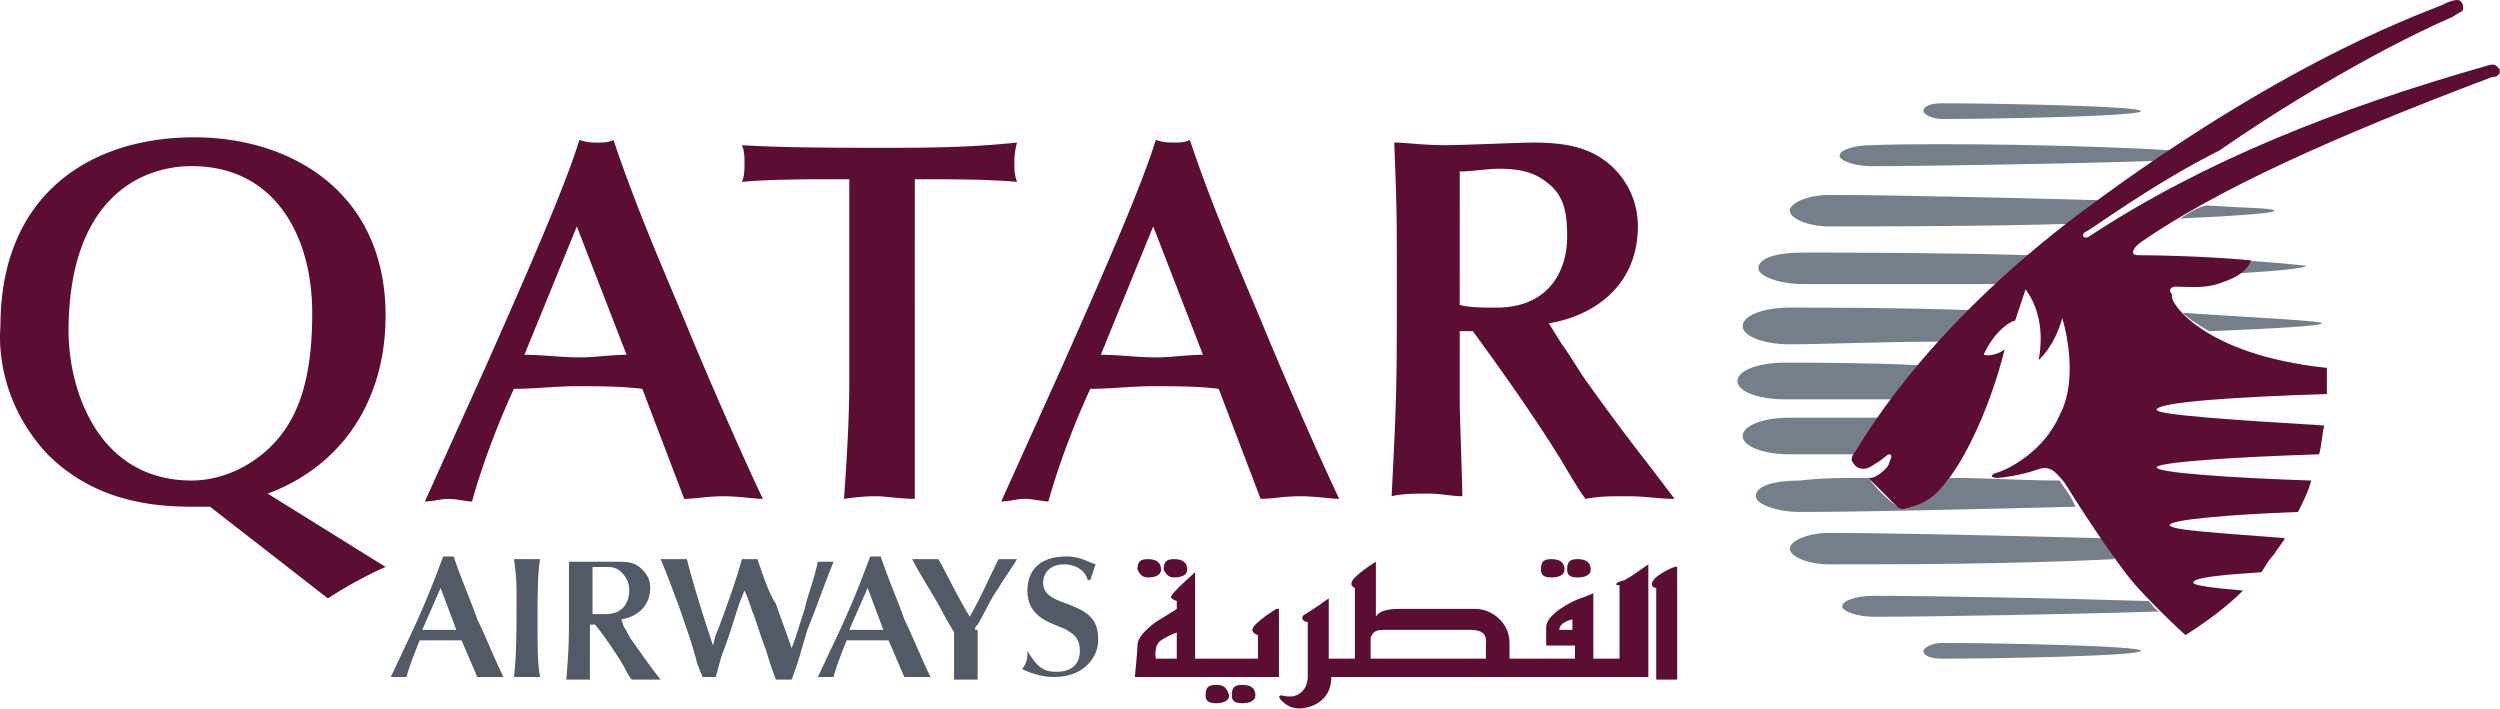
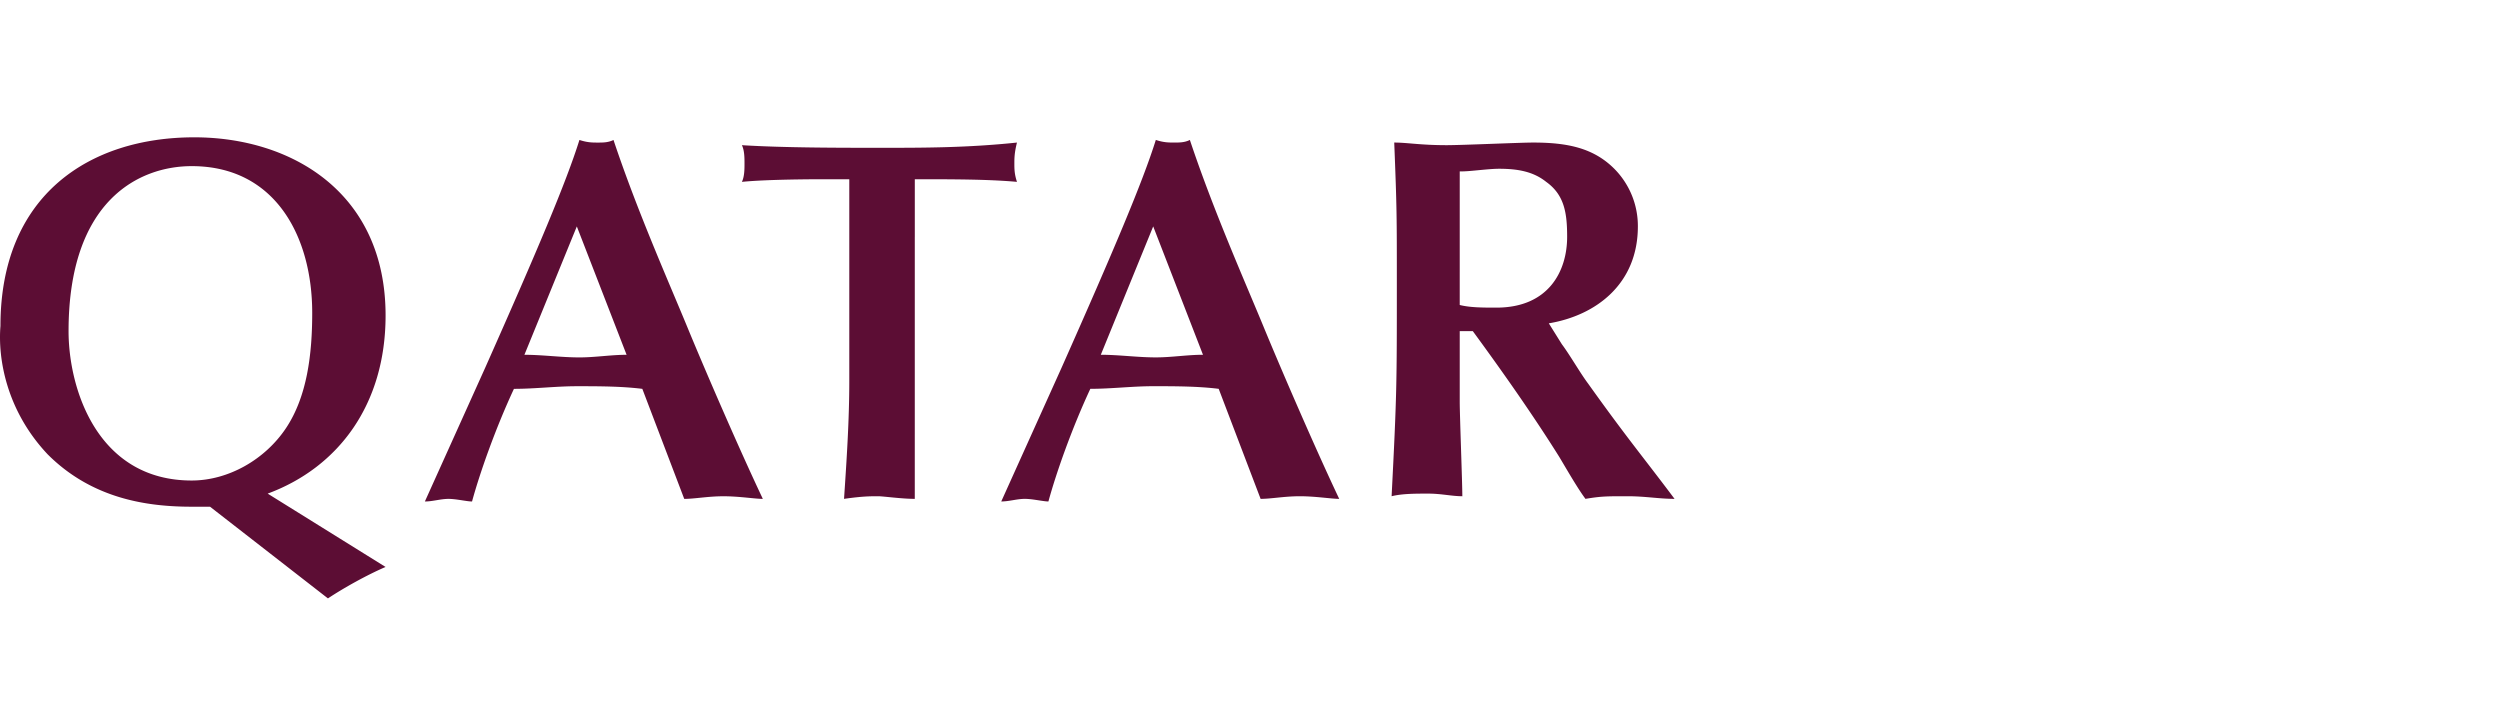
<svg xmlns="http://www.w3.org/2000/svg" width="141" height="40">
  <g fill="none">
-     <path d="M25.736 35.524h-1.921l1.034-2.365.887 2.365zm1.182 2.66H28.395c-.443-.887-1.034-2.365-1.477-3.251-.296-.887-.887-2.217-1.33-3.547h-.591c-.296.74-.739 2.069-1.773 4.285l-1.182 2.512h.886c.148-.59.444-1.33.74-2.068h2.363l.444 1.034.443 1.034zm2.216-4.434c0 1.626 0 3.251-.148 4.433h1.478c-.148-.739-.148-1.773-.148-3.25 0-1.035 0-2.66.148-3.399h-1.478c.148.887.148 1.625.148 2.216m5.91 1.183c.887-.148 1.626-.74 1.626-1.774 0-.443-.148-.738-.443-1.034-.444-.443-.887-.443-1.478-.443h-2.66v2.66c0 1.92 0 2.068-.147 3.989h1.329V35.228h.296a22.545 22.545 0 0 1 1.625 2.364c.148.296.296.591.444.739h1.625c-.591-.739-.887-1.182-1.625-2.216-.148-.148-.296-.591-.444-.74l-.147-.442zm-1.625-2.956h.739c.296 0 .591 0 .887.296.295.295.443.59.443 1.034 0 .591-.296 1.33-1.33 1.33h-.739v-2.66zm6.65 3.99c-.444-1.33-1.035-3.25-1.33-4.433H37.26c.443 1.034.739 1.92 1.034 2.66.444 1.33.74 2.068 1.035 3.25l.295.74h.739c.148-.444.295-1.183.443-1.478.444-1.182.444-1.33.887-2.66l.295-.739c.148.296.296.739.444 1.182.147.296.59 1.773.738 2.069.148.443.148.59.591 1.773h.887c.443-1.182.443-1.33.887-2.807.59-1.478.886-2.365 1.477-3.842h-.886c-.296 1.33-.591 1.92-.74 2.66-.442 1.33-.442 1.477-.738 2.216-.296-.887-.591-1.625-.887-2.512-.443-.591-1.034-2.512-1.034-2.512h-.886c-.296 1.182-1.33 3.99-1.478 4.285l-.148.591-.148-.443zm9.752-.443H47.9l1.034-2.365.887 2.365zm1.182 2.66h1.478c-.444-.887-1.035-2.365-1.478-3.251-.296-.887-.887-2.217-1.33-3.547h-.591c-.296.74-.739 2.069-1.773 4.285l-1.182 2.512h.886c.148-.59.443-1.33.739-2.068h2.364l.443 1.034.444 1.034zm3.99-2.66c0-.148 0-.148.147-.296.443-.739.739-1.478 1.182-2.069.148-.295.887-1.33 1.034-1.625h-1.034c-.739 1.478-.887 1.92-1.625 3.25-.887-1.477-1.182-2.216-1.773-3.25h-1.478c.443.887 1.33 2.216 1.773 3.103l.591 1.034v2.66h1.33V35.524h-.148zm2.954 1.182c0 .443 0 .59-.295 1.034.295.148 1.034.443 1.773.443 1.773 0 2.512-1.182 2.512-2.068 0-.296 0-.887-.443-1.33-.296-.296-.591-.444-1.33-.739-.887-.296-1.33-.591-1.33-1.182s.443-1.034 1.182-1.034c.591 0 1.182.295 1.33.886h.148l.295-.886c-.443-.148-.886-.444-1.625-.444-1.773 0-2.217 1.035-2.217 1.921 0 .739.296 1.33 1.182 1.773.296.148.74.296 1.035.444.148.147.739.295.739 1.182 0 .738-.444 1.182-1.33 1.182-.591 0-1.035-.148-1.626-1.182z" fill="#525A68" />
    <path d="M3.867 18.679c0-7.388 3.99-9.309 6.945-9.309 4.728 0 6.797 3.99 6.797 8.275 0 2.364-.296 4.728-1.478 6.501-1.182 1.773-3.25 2.955-5.319 2.955-5.32 0-6.945-5.171-6.945-8.422M18.496 33.75c.886-.59 2.216-1.33 3.25-1.773l-6.649-4.137c3.99-1.478 6.65-5.024 6.65-10.048 0-6.944-5.32-10.047-10.787-10.047-5.91 0-10.934 3.25-10.934 10.638-.148 1.774.295 4.729 2.66 7.24 2.511 2.513 5.614 2.956 8.126 2.956h1.034l6.65 5.171zM35.34 20.01c-.886 0-1.773.148-2.66.148-1.034 0-2.068-.148-3.103-.148l2.956-7.24 2.807 7.24zm3.25 8.127c.592 0 1.33-.148 2.217-.148s1.773.148 2.217.148c-1.33-2.808-3.251-7.24-4.285-9.753-1.035-2.512-2.808-6.501-4.138-10.49-.295.147-.59.147-.886.147-.296 0-.591 0-1.035-.148-.738 2.365-2.364 6.206-5.319 12.856l-3.398 7.535c.443 0 .886-.147 1.33-.147.443 0 1.034.147 1.33.147.443-1.625 1.33-4.137 2.363-6.353 1.183 0 2.365-.148 3.547-.148s2.512 0 3.694.148l1.182 3.103 1.182 3.103zM51.595 13.36v-3.251c2.068 0 4.137 0 5.762.148-.147-.444-.147-.74-.147-1.035 0-.295 0-.59.147-1.182-2.807.296-5.319.296-7.683.296-2.217 0-5.467 0-7.831-.148.147.296.147.739.147 1.034 0 .296 0 .74-.147 1.035 1.477-.148 4.285-.148 4.58-.148H47.9v11.377c0 2.217-.148 4.433-.296 6.65 1.035-.148 1.478-.148 1.921-.148.296 0 1.33.148 2.069.148V13.36zm16.253 6.649c-.886 0-1.773.148-2.66.148-1.034 0-2.068-.148-3.102-.148l2.955-7.24 2.807 7.24zm3.251 8.127c.591 0 1.33-.148 2.216-.148.887 0 1.774.148 2.217.148-1.33-2.808-3.25-7.24-4.285-9.753-1.035-2.512-2.808-6.501-4.138-10.49-.295.147-.59.147-.886.147-.296 0-.591 0-1.034-.148-.74 2.365-2.365 6.206-5.32 12.856l-3.398 7.535c.443 0 .886-.147 1.33-.147.443 0 1.034.147 1.33.147.443-1.625 1.33-4.137 2.364-6.353 1.182 0 2.364-.148 3.546-.148s2.512 0 3.694.148l1.182 3.103 1.182 3.103zm16.254-9.9c2.66-.444 5.023-2.217 5.023-5.467a4.584 4.584 0 0 0-1.33-3.251c-1.182-1.182-2.66-1.478-4.58-1.478-.739 0-3.99.148-4.876.148-1.478 0-2.216-.148-2.955-.148.147 3.694.147 4.138.147 7.98 0 5.614 0 6.205-.295 11.968.591-.148 1.33-.148 2.069-.148.738 0 1.33.148 1.92.148 0-.739-.147-4.58-.147-5.32v-3.99h.739c1.625 2.217 3.398 4.73 4.876 7.093.443.74 1.034 1.774 1.477 2.365.887-.148 1.182-.148 2.364-.148 1.035 0 1.773.148 2.66.148-1.773-2.365-2.66-3.399-4.876-6.502-.443-.59-1.034-1.625-1.478-2.216l-.738-1.182zm-4.877-8.57c.444 0 1.478-.148 2.07-.148 1.033 0 1.92.148 2.659.739 1.034.738 1.182 1.773 1.182 3.103 0 1.92-1.034 3.99-3.99 3.99-.738 0-1.477 0-2.068-.149V9.666h.147z" fill="#5C0D34" />
-     <path d="M130.94 18.236c0 .147-2.659.295-6.353.443-.739-.443-1.182-.739-1.478-1.034 4.433.295 7.832.443 7.832.59m-2.66-6.353c0 .148-2.216.296-5.32.443.444-.295.887-.59 1.478-.739 2.217.148 3.842.148 3.842.296m-23.642 13.742h-3.694c-1.477 0-2.66-.444-2.66-1.035 0-.59 1.183-1.034 2.66-1.034h5.024c-.886 1.33-1.182 1.92-1.33 2.069m.74 1.33c.443.59.886 1.034 1.625 1.625 0 0 .295.295.886 0 .739-.296 1.33-.739 2.069-1.626 2.068 0 4.137.148 6.206.148.147.296.59.739.886 1.478-5.91.148-12.264.295-15.514.295-1.33 0-2.512-.443-2.512-.886 0-.591 1.034-.887 2.512-.887 1.182-.148 2.364-.148 3.841-.148m-2.216 4.877c-1.182 0-2.217-.444-2.217-.887s1.035-.887 2.217-.887c3.25 0 9.752.148 15.367.296.295.443.59.739.739 1.182-5.763.296-12.708.296-16.106.296m18.618 2.66c-4.729.147-12.856.295-16.106.295-.887 0-1.773-.296-1.773-.591 0-.296.738-.591 1.773-.591 3.25 0 10.786.147 15.515.295.147.148.295.443.59.591m-12.263 1.773c2.807 0 11.23.148 11.23.444 0 .295-8.423.443-11.23.443-.592 0-1.035-.148-1.035-.443 0-.148.443-.444 1.035-.444m0-16.992c-3.547 0-6.65.148-8.57.148-1.478 0-2.66-.444-2.66-1.035 0-.59 1.182-1.034 2.66-1.034 2.364 0 6.205 0 10.343.148-.74.59-1.33 1.182-1.773 1.773m17.14-4.58c2.068.147 3.398.295 3.398.295 0 .148-1.625.295-3.99.443.444-.295.592-.59.592-.739m-24.972 1.33c-1.33 0-2.512-.443-2.512-.886 0-.591 1.035-.887 2.512-.887 2.808 0 7.832 0 12.855.148-.59.59-1.182 1.034-1.773 1.625h-11.082m15.22-3.398c-5.172.148-10.787.148-13.742.148-1.182 0-2.217-.444-2.217-.887s1.035-.887 2.217-.887c3.25 0 9.752.148 15.367.296-.296.148-.591.443-.887.591-.295.296-.59.443-.738.739m-11.378-3.25c-.887 0-1.773-.296-1.773-.592 0-.295.739-.591 1.773-.591 3.694-.148 12.56 0 16.992.296-.295.147-.59.443-.886.59-4.58.148-12.708.296-16.106.296m-4.876 13.15c-1.478 0-2.66-.443-2.66-1.034 0-.59 1.182-1.034 2.66-1.034 1.773 0 4.58 0 7.683.148-.59.739-1.034 1.33-1.477 1.92h-6.206m7.831-16.253c0-.295.443-.443 1.035-.443 2.807 0 11.23.148 11.23.443 0 .296-8.423.443-11.23.443-.592 0-1.035-.295-1.035-.443" fill="#757F8B" />
-     <path d="M131.236 20.748v1.477c-4.876.148-9.604.443-9.604.887 0 .295 4.58.59 9.456.886-.147.591-.147 1.182-.295 1.626-4.728.147-9.161.443-9.161.738 0 .296 4.137.591 8.718.74-.148.59-.444 1.181-.74 1.772-3.989.148-7.24.444-7.24.74 0 .295 2.808.442 6.502.738-.148.295-.443.591-.591.887-.295.295-.443.59-.739 1.034-2.216.148-3.842.295-3.842.59 0 .149 1.035.296 2.808.444-.887.887-2.069 1.773-3.25 2.512 0 0-1.478-1.33-2.808-2.807-1.182-1.33-3.546-5.024-3.99-5.763-.59-.739-.886-1.034-1.625-.739-.887.296-1.921.443-2.217.443-.295 0-.443-.147 0-.295.592-.148 2.66-1.182 3.547-3.25 1.182-2.217.147-5.468.147-5.468-.443 1.625-1.33 2.364-1.33 2.364.296-1.625 0-2.955-.738-3.99l-.591 1.774s-.296 0-.887.59c-.59.592-.886 1.33-.886 1.33.59.149 1.182-.295 1.182-.295-.739 2.955-1.921 5.467-2.808 6.797-.886 1.33-1.477 1.773-2.364 2.069-.739.295-.886 0-.886 0l-1.626-1.626h.148c.296 0 1.034-.59 1.034-.886.148-.296.148-.443 0-.443-.147 0-.147.147-.886.59-.591.444-1.035.148-1.182-.147-.148-.148 0-.443.147-.591.148-.148 3.547-6.65 12.856-13.594C129.61 2.869 137.442.504 137.885.209c.296-.148.74-.296.887-.148.148.148.148.296.148.443 0 .148-.148.148-.591.444-4.729 2.068-10.196 5.467-13.15 7.536-3.843 1.92-7.389 4.58-7.537 4.58-.295.148-.147.443.148.296 6.502-4.285 14.037-7.24 22.312-9.605.443-.148.59-.148.739 0 .147.148.147.148.147.296 0 .147-.147.295-.443.295-9.013 3.399-15.515 6.354-19.8 9.31 0 0-.443.295-.443.59 0 .148.296.148.296.148 2.068 0 5.023.148 6.353.295 0 0-.148.74-1.477 1.182-1.035.444-1.921.296-2.808.296-.148 0-.443.148-.148.443-.295.296 1.626 3.399 8.718 4.138m-64.866 16.4h-1.182s-.148-.738.295-1.033c.443-.296.887-.444.887-.444v1.478zm5.615-2.807s-.74.444-1.183.887c-.443.443.148.591.148.591v1.33h-3.546v-4.876s-1.33 1.182-1.33 1.33c-.148.147.296.295.296.295v.443s-.444.296-1.182.74c-.591.443-1.035.886-1.035 1.33 0 .295-.147 1.772-.147 1.772h8.126v-3.842h-.147zm-7.24-1.773c.443 0 .738-.147.738-.443 0-.295-.148-.591-.739-.591-.443 0-.59.148-.59.591.147.296.295.443.59.443m1.478 0c.443 0 .739-.147.739-.443 0-.295-.148-.591-.74-.591-.442 0-.59.148-.59.591.148.296.295.443.59.443m2.365 6.059c-.443 0-.591.147-.591.59 0 .296.148.444.591.444.443 0 .739-.148.739-.443-.148-.444-.296-.591-.739-.591m1.478 0c-.444 0-.591.147-.591.59 0 .296.147.444.59.444.444 0 .74-.148.74-.443 0-.444-.296-.591-.74-.591M87.5 32.568c.444 0 .74-.147.74-.443 0-.295-.149-.591-.74-.591-.443 0-.59.148-.59.591 0 .296.147.443.59.443m1.478 0c.443 0 .739-.147.739-.443 0-.295-.148-.591-.74-.591-.442 0-.59.148-.59.591 0 .296.148.443.59.443m4.286.148c-.148.148-.148.443.148.443v5.172h1.182v-6.354c0-.147-1.182.444-1.33.74m-4.58 2.807h-.74c0-.444.74-.591.74-.591v.59zm-4.877.886v.739h-6.501v-1.182c.148-.443.443-.443.886-.443h4.729c1.034 0 .886.59.886.886m7.536-3.398v4.137h-1.478v-3.694s-.295.148-.738.295c-.444.148-1.921.887-1.921 1.626v1.034h1.625v.739h-3.694v-.887c0-1.182-1.034-1.92-1.92-1.92h-4.286c-.739 0-1.182.147-1.33.443v-3.103s-.738.443-1.182.886c-.443.444 0 .591 0 .591v3.99H74.94V33.75s-1.035.74-1.33.887c-.296.148-.148.443.148.443v3.103c0 .591-.444 1.33-1.478 1.035 0 0-.295 0 0 .295.296.296.591.443 1.034.443.444 0 1.774-.295 1.774-1.773h17.878V31.83s-1.034.738-1.33.886c-.59.148-.59.296-.295.296" fill="#5C0D34" />
  </g>
</svg>